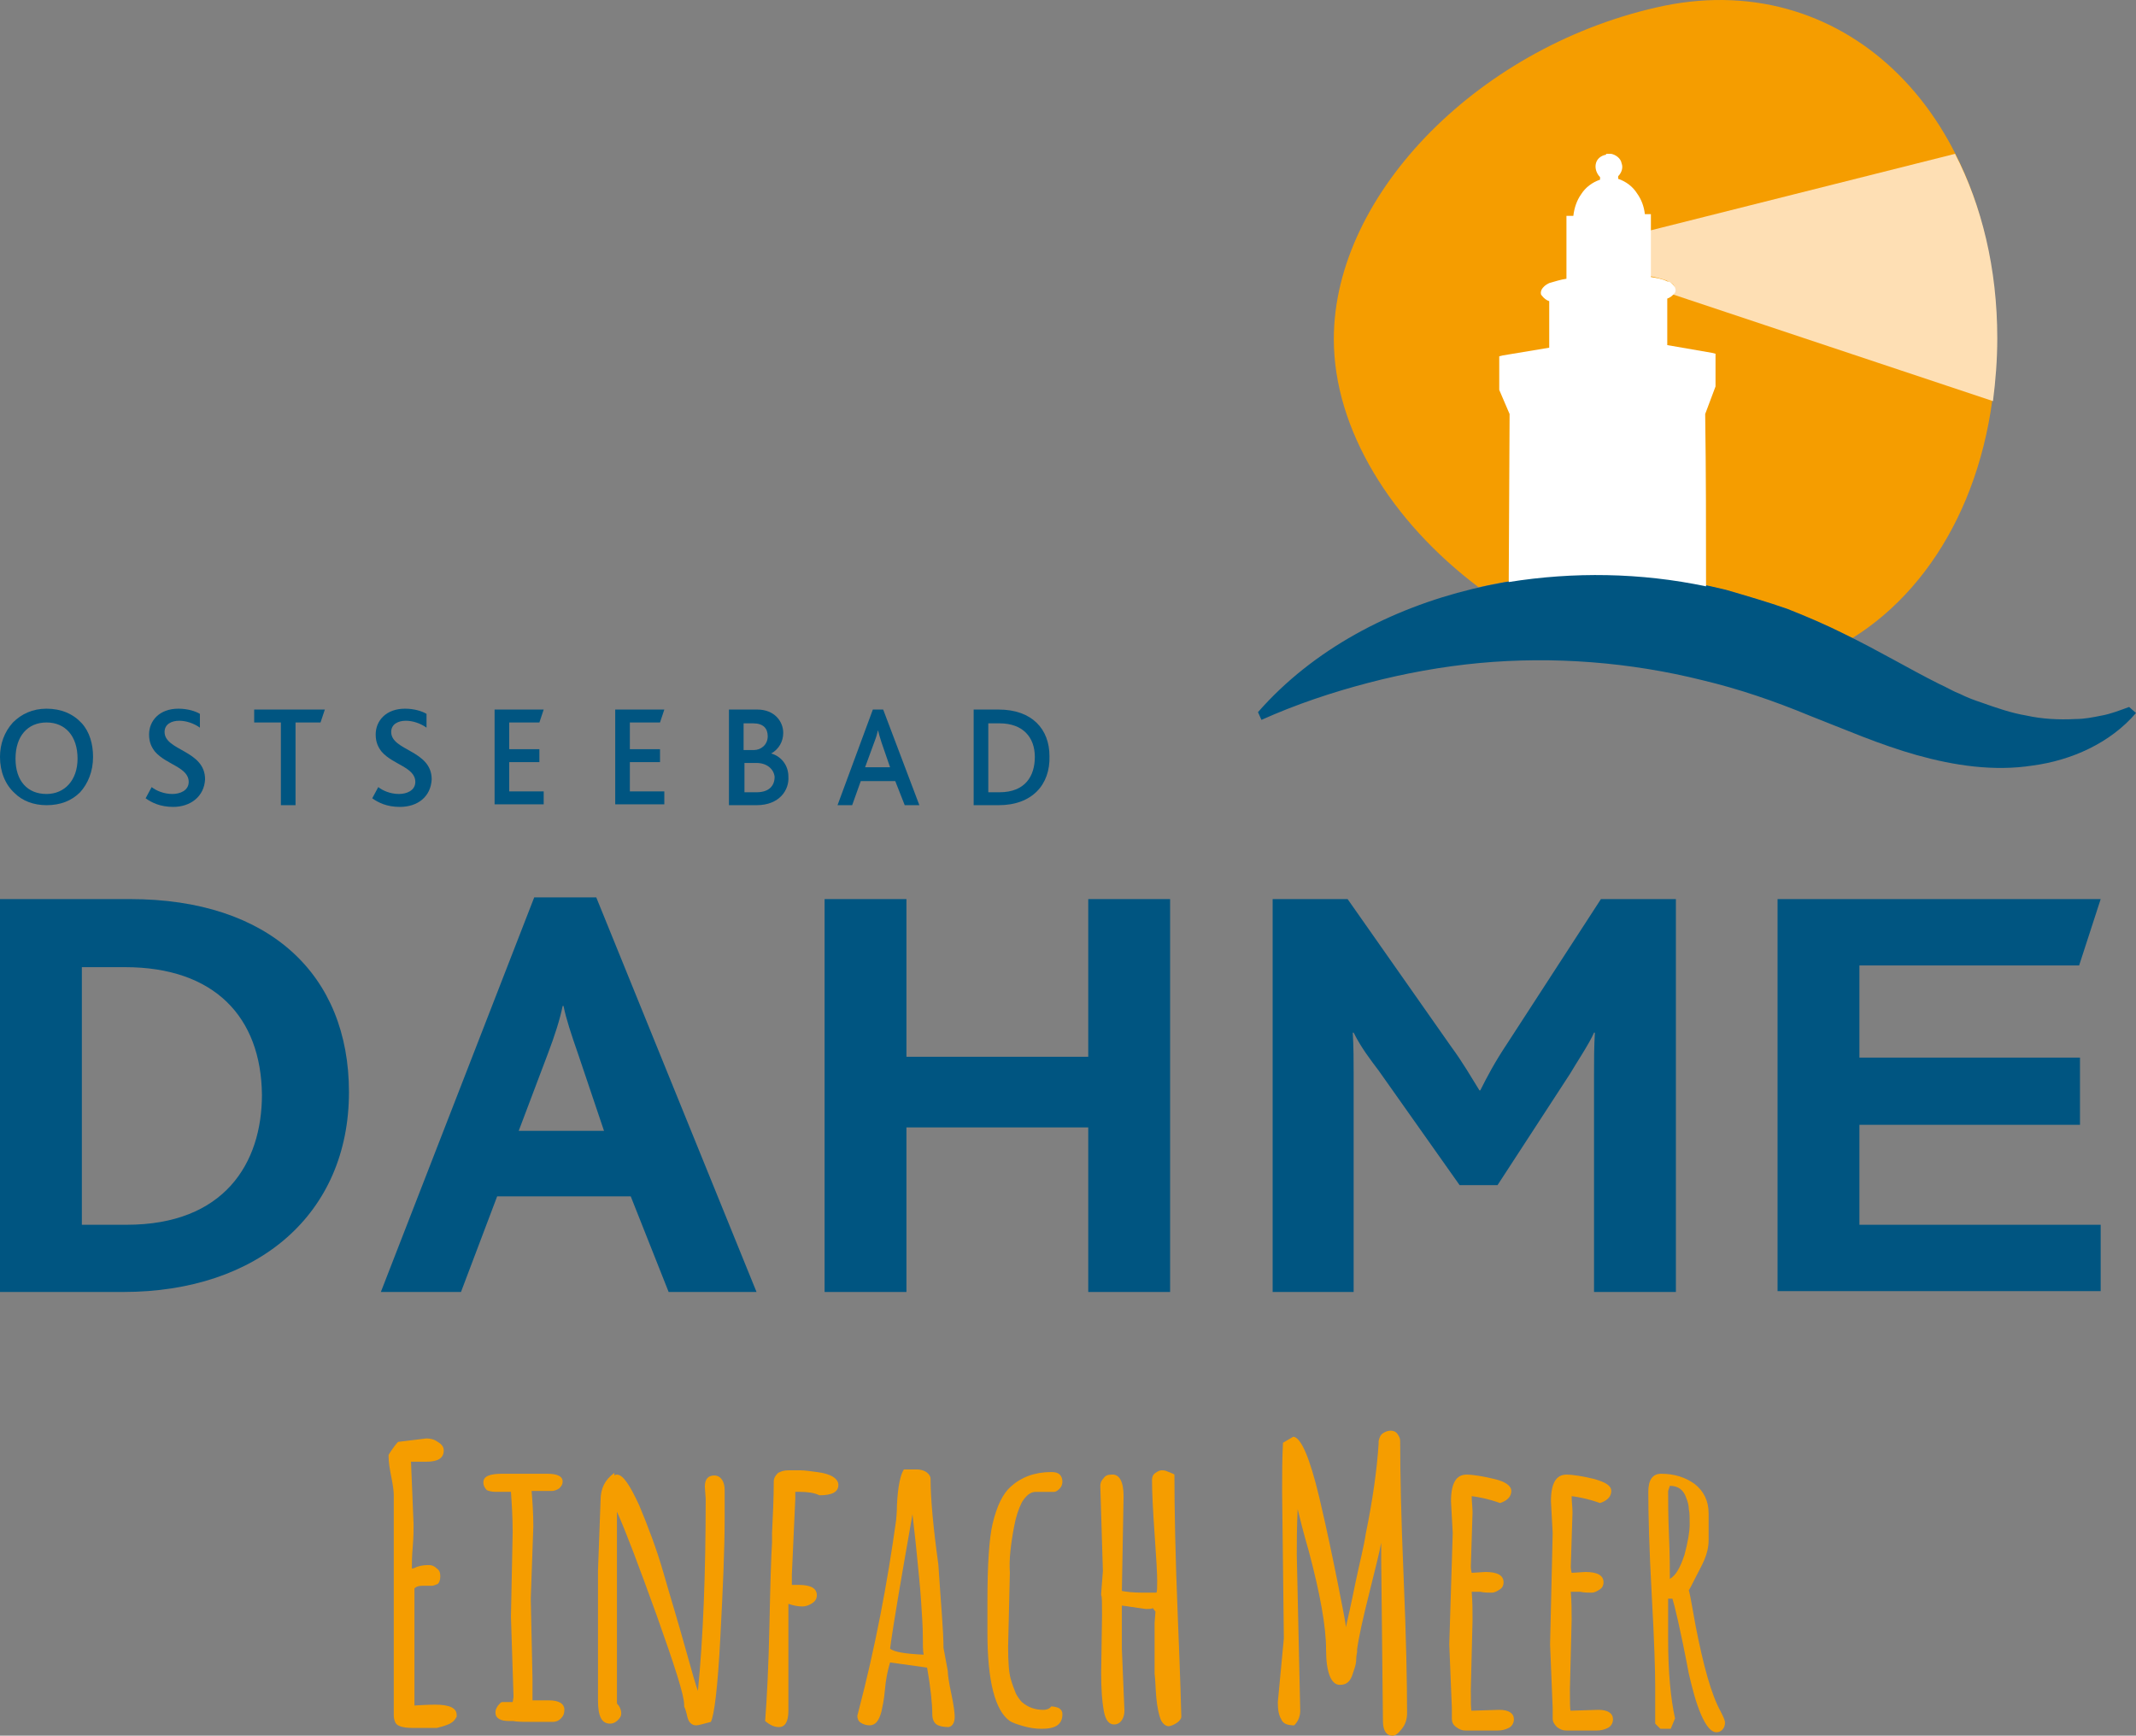
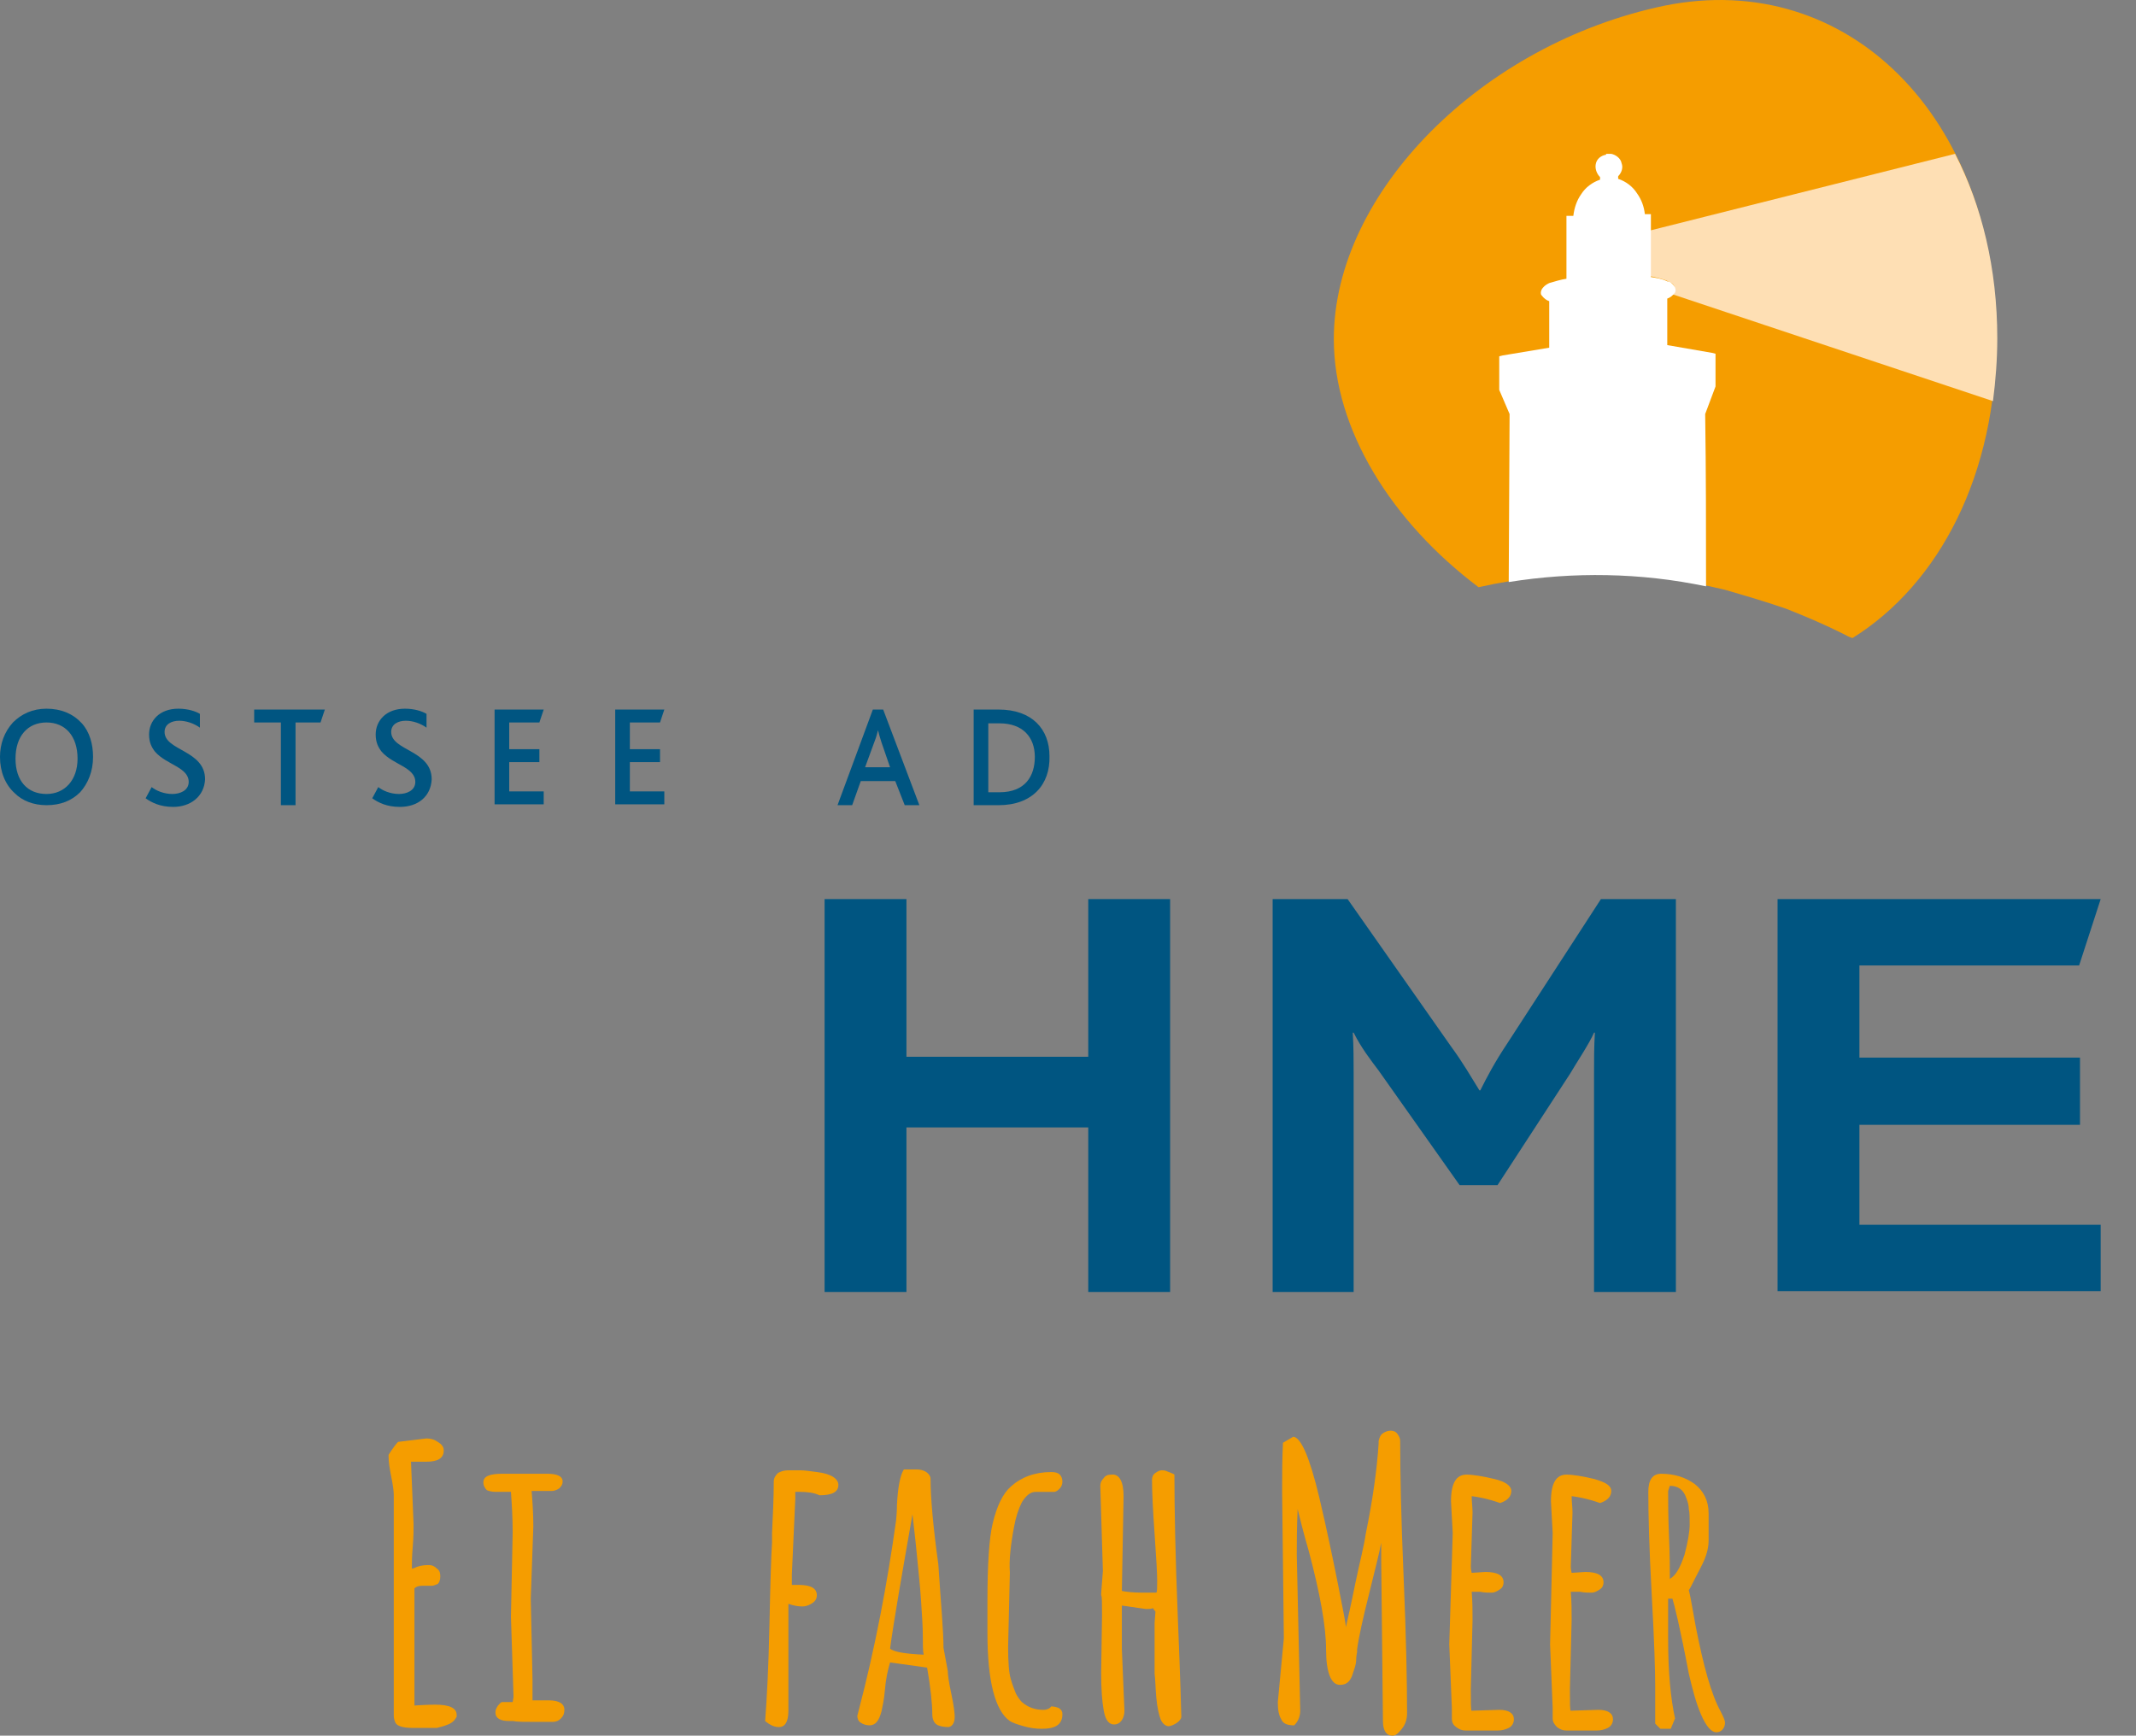
<svg xmlns="http://www.w3.org/2000/svg" version="1.1" id="Ebene_1" x="0px" y="0px" width="520.528px" height="423.007px" viewBox="29.816 212.428 520.528 423.007" enable-background="new 29.816 212.428 520.528 423.007" xml:space="preserve">
  <rect x="29.816" y="212.428" width="520.528" height="423.007" fill="#808080" stroke="none" />
  <path fill="#F59D00" d="M390.134,355.538c19.528-4.409,40.315-4.199,60.053,0.63c5.04,1.47,10.079,2.939,14.908,4.619  c4.83,1.89,9.659,3.99,13.858,6.089c0.84,0.42,1.471,0.84,2.311,1.05c21.207-13.229,35.065-39.895,35.065-73.071  c0-53.754-36.115-90.08-80.841-81.05c-44.515,9.239-80.63,45.564-80.63,81.26C354.858,317.112,368.927,339.58,390.134,355.538z" />
  <g>
    <g>
      <path fill="#005581" d="M32.967,388.504c2.1-2.1,4.829-3.359,8.188-3.359c3.569,0,6.51,1.26,8.609,3.569    c1.89,2.1,2.729,5.04,2.729,8.189c0,3.57-1.26,6.509-3.149,8.609c-2.1,2.1-4.83,3.15-8.189,3.15c-3.149,0-5.879-1.05-7.769-2.94    c-2.311-2.1-3.57-5.249-3.57-8.819C29.816,393.753,30.866,390.813,32.967,388.504z M41.155,388.504    c-4.619,0-7.559,3.359-7.559,8.819s2.939,8.609,7.559,8.609c4.409,0,7.56-3.359,7.56-8.609    C48.715,391.863,45.774,388.504,41.155,388.504z" />
      <path fill="#005581" d="M72.021,409.082c-3.149,0-5.249-1.05-6.719-2.1l1.47-2.73c1.05,0.84,2.939,1.68,5.039,1.68    c1.89,0,3.99-0.84,3.99-2.939c0-3.569-5.46-4.199-8.189-7.349c-0.84-1.05-1.47-2.31-1.47-4.2c0-3.359,2.52-6.299,7.139-6.299    c2.311,0,4.2,0.63,5.25,1.26v3.359c-1.47-1.05-3.36-1.68-5.04-1.68c-1.89,0-3.569,0.84-3.569,2.729    c0,4.62,9.869,4.41,9.869,11.549C79.581,406.562,76.221,409.082,72.021,409.082z" />
      <path fill="#005581" d="M107.927,388.504h-6.09v20.158h-3.569v-20.158H91.76v-3.149h17.218L107.927,388.504z" />
      <path fill="#005581" d="M127.245,409.082c-3.149,0-5.249-1.05-6.719-2.1l1.47-2.73c1.05,0.84,2.939,1.68,5.039,1.68    c1.89,0,3.989-0.84,3.989-2.939c0-3.569-5.459-4.199-8.188-7.349c-0.84-1.05-1.47-2.31-1.47-4.2c0-3.359,2.52-6.299,7.139-6.299    c2.31,0,4.2,0.63,5.25,1.26v3.359c-1.471-1.05-3.36-1.68-5.04-1.68c-1.89,0-3.569,0.84-3.569,2.729    c0,4.62,9.869,4.41,9.869,11.549C134.804,406.562,131.654,409.082,127.245,409.082z" />
      <path fill="#005581" d="M150.343,408.662v-23.307h11.969l-1.051,3.149h-7.349v6.509h7.349v3.149h-7.349v7.139h8.399v3.15h-11.969    V408.662z" />
-       <path fill="#005581" d="M179.739,408.662v-23.307h11.969l-1.05,3.149h-7.35v6.509h7.35v3.149h-7.35v7.139h8.399v3.15h-11.969    V408.662z" />
-       <path fill="#005581" d="M214.175,408.662h-6.719v-23.307h6.929c4.2,0,6.3,2.939,6.3,5.669c0,2.1-1.05,3.99-2.94,5.04l0,0    c2.311,0.63,4.2,2.729,4.2,5.669C222.154,404.882,219.844,408.662,214.175,408.662z M211.025,388.714v6.509h2.52    c1.68,0,3.359-1.26,3.359-3.36c0-1.89-1.05-3.149-3.569-3.149H211.025z M214.175,398.373h-2.939v7.139h2.939    c2.939,0,4.409-1.47,4.409-3.779C218.374,399.843,216.694,398.373,214.175,398.373z" />
+       <path fill="#005581" d="M179.739,408.662v-23.307h11.969l-1.05,3.149h-7.35v6.509h7.35v3.149h-7.35v7.139h8.399v3.15h-11.969    z" />
      <path fill="#005581" d="M250.291,408.662l-2.31-5.879h-8.399l-2.1,5.879h-3.569l8.608-23.307h2.52l8.819,23.307H250.291z     M244.621,393.333c-0.42-1.26-0.63-2.1-0.84-2.94l0,0c-0.21,0.84-0.42,1.68-0.84,2.73l-2.31,6.299h6.089L244.621,393.333z" />
      <path fill="#005581" d="M273.177,408.662h-6.089v-23.307h6.089c8.189,0,12.389,4.829,12.389,11.338    C285.776,403.622,281.367,408.662,273.177,408.662z M273.387,388.714h-2.729v16.798h2.729c6.3,0,8.609-3.989,8.609-8.609    C281.997,392.073,279.057,388.714,273.387,388.714z" />
    </g>
  </g>
  <g>
-     <path fill="#005581" d="M59.843,527.298H29.816v-95.75h31.707c34.016,0,53.333,18.479,53.333,47.035   C114.856,508.189,92.809,527.298,59.843,527.298z M60.262,448.136H49.764v62.783h10.918c23.728,0,32.967-14.908,32.967-31.707   C93.439,460.316,82.1,448.136,60.262,448.136z" />
-     <path fill="#005581" d="M192.758,527.298l-9.239-23.309h-32.546l-8.819,23.309h-19.527l37.375-96.17h15.118l39.056,96.17H192.758z    M170.71,469.345c-1.68-4.83-2.939-8.609-3.569-11.76h-0.21c-0.63,3.15-1.89,7.139-3.569,11.549l-7.14,18.898h20.788   L170.71,469.345z" />
    <path fill="#005581" d="M295.015,527.298v-40.105h-44.305v40.105h-19.948v-95.75h19.948v38.426h44.305v-38.426h19.947v95.75   H295.015z" />
    <path fill="#005581" d="M418.27,527.298v-52.914c0-3.57,0-6.93,0.21-10.289h-0.21c-1.05,2.52-4.409,7.559-5.879,10.078   l-17.638,27.088h-9.239l-19.737-27.928c-1.891-2.52-4.2-5.459-6.09-9.238h-0.21c0.21,3.57,0.21,6.93,0.21,9.658v53.545H339.95   v-95.75h18.268l25.197,35.906c2.939,3.99,4.829,7.35,6.929,10.709h0.21c1.68-3.359,3.57-6.93,6.51-11.338l22.887-35.277h18.269   v95.75H418.27L418.27,527.298z" />
    <path fill="#005581" d="M462.995,527.298v-95.75h78.741l-5.25,16.168h-53.543v22.469h53.753v16.377h-53.753v24.357h58.793v16.168   h-78.741V527.298z" />
  </g>
-   <path fill="#005581" d="M336.38,385.984c13.438-15.328,32.337-25.197,52.284-30.027c19.947-4.829,41.365-4.829,61.732,0.21  c5.04,1.47,10.079,2.94,14.908,4.62c4.83,1.89,9.659,3.99,13.858,6.089c8.609,4.2,15.959,8.609,23.098,12.179  c1.89,0.84,3.569,1.89,5.249,2.52c1.681,0.84,3.36,1.47,5.25,2.1c3.569,1.26,7.139,2.52,10.918,3.15  c3.78,0.84,7.77,1.05,11.969,0.84c2.1,0,4.2-0.42,6.3-0.84c2.31-0.42,4.409-1.26,6.719-2.1l1.68,1.47  c-6.299,7.349-15.748,11.548-25.196,12.808c-9.449,1.47-19.108,0-28.137-2.52c-9.029-2.52-17.639-6.299-26.247-9.659  c-8.609-3.57-17.218-6.509-26.037-8.609c-17.638-4.41-36.326-5.879-54.384-4.2c-9.028,0.84-18.268,2.52-27.087,4.83  c-8.818,2.31-17.638,5.249-26.036,9.029L336.38,385.984z" />
  <path fill="#FEDFB4" d="M506.25,249.92l-74.331,18.688v11.129c1.26,0.21,2.729,0.63,3.989,1.05c0.42,0.21,0.84,0.42,1.261,0.63  c0.42,0.21,1.05,1.05,0.63,2.1c-0.21,0.21-0.42,0.42-0.42,0.63l78.11,26.037c0.63-4.83,1.05-10.079,1.05-15.328  C516.539,277.847,512.76,262.519,506.25,249.92z" />
  <path fill="#FFFFFF" d="M397.693,313.333l-0.21,40.945c15.748-2.52,32.126-2.31,48.084,1.05c0-14.068,0-27.926-0.21-41.995  l2.52-6.719v-7.139v-0.84l-0.84-0.21l-10.919-1.89v-11.338c0.63-0.21,1.261-0.63,1.89-1.47c0.421-0.84-0.21-1.68-0.63-2.1  s-0.84-0.63-1.26-0.63c-1.26-0.63-2.729-0.84-3.989-1.05v-14.488v-0.84h-0.84h-0.63c-0.21-1.89-0.84-3.57-1.89-5.04  c-1.05-1.68-2.729-2.939-4.619-3.569v-0.63c0.84-0.84,1.26-2.1,0.84-3.149c-0.21-1.26-1.471-2.1-2.521-2.31l0,0h-0.42h-0.84v0.21  c-1.26,0.21-2.31,1.05-2.52,2.31c-0.21,1.05,0.21,2.31,1.05,3.149v0.63c-1.89,0.63-3.569,1.89-4.619,3.569  c-1.05,1.47-1.68,3.359-1.89,5.25h-0.84h-0.84v0.84v14.488c-1.47,0.21-2.729,0.63-4.2,1.05c-0.42,0.21-0.84,0.42-1.26,0.84  c-0.21,0.21-0.42,0.42-0.63,0.84s-0.21,1.05,0,1.26c0.63,0.84,1.26,1.26,1.89,1.47v11.338l-11.338,1.89l-0.84,0.21v0.84v6.929v0.21  v0.21L397.693,313.333z" />
  <g>
    <path fill="#F59D00" d="M135.014,598.9h-2.31c-0.841,0-1.471,0.209-1.891,0.629v28.557c3.15-0.209,4.83-0.209,5.04-0.209   c3.569,0,5.249,0.84,5.249,2.52v0.42c-0.42,0.84-1.05,1.469-2.1,1.889s-1.89,0.631-2.729,0.84c-0.84,0-1.89,0-2.939,0h-2.94   c-2.31,0-3.779-0.42-4.199-1.26c-0.21-0.42-0.42-1.049-0.42-1.68v-53.754c0-1.049-0.21-2.52-0.63-4.619s-0.63-3.568-0.63-4.83   v-0.42c1.05-1.68,1.89-2.729,2.31-3.148l6.93-0.84c0.84,0,1.89,0.209,2.729,0.84c1.05,0.629,1.47,1.26,1.47,2.1   c0,1.889-1.47,2.73-4.199,2.73h-2.73c-0.42,0-0.84,0-1.05,0l0.63,15.328c0,1.26,0,2.939-0.21,5.459   c-0.21,2.309-0.21,3.988-0.21,5.248c0.42,0,0.84-0.209,1.26-0.42c1.26-0.42,2.311-0.42,2.94-0.42s1.26,0.211,1.89,0.84   c0.63,0.42,0.84,1.051,0.84,1.891s-0.21,1.471-0.63,1.891C136.274,598.48,135.644,598.9,135.014,598.9z" />
    <path fill="#F59D00" d="M159.161,602.048l0.42,19.527v2.73v2.52h1.26h2.73c2.52,0,3.779,0.84,3.779,2.311   c0,0.84-0.21,1.469-0.84,2.1c-0.63,0.629-1.26,0.84-2.1,0.84h-3.99c-2.729,0-4.619,0-5.459-0.211c-0.42,0-0.84,0-1.05,0   c-2.1,0-3.359-0.629-3.359-2.1c0-0.629,0.21-1.049,0.63-1.68c0.42-0.42,0.63-0.84,1.05-0.84h2.52l0.21-1.26l-0.63-19.527   l0.42-20.578c0-3.568-0.21-6.93-0.42-9.869h-1.68h-2.1c-0.84,0-1.68-0.209-2.1-0.42c-0.42-0.42-0.84-1.049-0.84-1.889   c0-1.471,1.47-2.1,4.619-2.1h10.919c2.52,0,3.779,0.629,3.779,1.889c0,0.631-0.21,1.051-0.84,1.68   c-0.63,0.42-1.26,0.631-1.89,0.631h-4.83c0.21,2.52,0.42,5.459,0.42,8.609L159.161,602.048z" />
-     <path fill="#F59D00" d="M175.539,595.33l0.631-17.219c0-2.939,1.05-5.039,3.359-6.719v0.631c0.21-0.211,0.42-0.211,0.63-0.211   c1.47,0,3.149,2.52,5.459,7.559c2.1,5.041,4.199,10.5,5.88,16.379c1.68,5.879,3.569,11.969,5.249,18.059   c1.68,6.088,2.729,9.658,3.149,10.709c1.26-12.809,1.89-28.557,1.89-46.826l-0.21-2.939c0-1.889,0.84-2.729,2.31-2.729   c0.841,0,1.471,0.42,1.891,1.049c0.42,0.631,0.63,1.471,0.63,2.52v6.93c0,7.35-0.42,17.008-1.05,28.977   c-0.63,12.178-1.471,18.898-2.311,20.578c-1.68,0.42-2.939,0.84-3.569,0.84s-1.05-0.211-1.47-0.631s-0.63-1.049-0.84-2.1   c-0.21-0.84-0.42-1.469-0.63-1.889v-0.42c0-2.311-2.31-9.449-6.719-21.838c-4.41-12.18-7.56-20.578-9.659-25.197v46.615   c0,0.209,0.21,0.42,0.42,0.629c0.42,0.631,0.63,1.26,0.63,1.891c0,0.629-0.21,1.049-0.84,1.68c-0.63,0.629-1.26,0.84-1.89,0.84   c-2.1,0-2.939-1.891-2.939-5.67L175.539,595.33z" />
    <path fill="#F59D00" d="M223.624,577.691l-0.84,18.479v2.52h1.68c2.939,0,4.409,0.84,4.409,2.52c0,0.84-0.42,1.471-1.05,1.891   s-1.47,0.84-2.52,0.84s-2.1-0.211-3.359-0.631v26.037c0,2.73-0.84,3.99-2.31,3.99c-1.05,0-2.101-0.42-3.36-1.471   c0.42-5.459,0.84-13.229,1.05-23.518c0.21-10.078,0.42-16.797,0.63-19.947v-2.309c0.21-4.41,0.42-8.609,0.42-12.6   c0-0.84,0.421-1.469,1.051-2.1c0.84-0.42,1.47-0.629,2.52-0.629c0.84,0,1.89,0,2.939,0s2.31,0.209,3.989,0.42   c3.569,0.42,5.25,1.68,5.25,3.148c0,1.68-1.471,2.52-4.62,2.52c-1.26-0.629-2.939-0.84-4.829-0.84h-1.05V577.691L223.624,577.691z" />
    <path fill="#F59D00" d="M259.739,614.017l1.05,5.67c0,0.84,0.21,2.52,0.84,5.459c0.631,2.939,0.841,4.83,0.841,5.67l0,0   c0,1.26-0.42,2.309-1.471,2.52c-1.26,0-2.31-0.211-2.939-0.631s-1.05-1.26-1.05-2.52c0-2.52-0.42-6.51-1.26-11.338l-9.029-1.26   c-0.63,2.1-1.05,4.199-1.26,6.719s-0.63,4.199-0.84,5.25c-0.63,2.309-1.47,3.359-2.939,3.359c-0.63,0-1.47-0.211-2.1-0.631   s-0.84-1.049-0.84-1.68l0.21-0.84c4.199-15.957,7.139-31.705,9.239-46.824c0-0.42,0.21-1.68,0.21-3.779   c0.21-4.41,0.84-7.35,1.68-8.609h3.149c0.84,0,1.68,0.211,2.31,0.631s1.05,1.049,1.05,1.68c0,4.619,0.63,11.758,1.89,20.787   C259.109,603.308,259.739,609.818,259.739,614.017z M254.91,615.697c-0.21-0.84-0.21-2.52-0.21-4.619   c0-2.311-0.21-5.039-0.42-8.398s-0.63-7.141-1.05-11.549c-0.42-4.41-0.84-7.559-1.05-9.66c-2.729,15.539-4.619,26.457-5.46,32.758   C247.771,615.068,250.501,615.488,254.91,615.697z" />
    <path fill="#F59D00" d="M270.448,610.447v-5.459v-2.309c0-9.029,0.42-15.328,1.26-18.898c1.05-4.41,2.52-7.35,4.41-9.029   c2.52-2.309,5.879-3.568,9.868-3.568c1.05,0,1.68,0.209,2.1,0.629s0.63,1.051,0.63,1.68c0,0.631-0.21,1.26-0.63,1.68   s-0.84,0.84-1.47,0.84h-4.409c-1.26,0-2.31,0.84-3.359,2.52c-0.84,1.68-1.47,3.57-1.89,5.881c-0.84,4.408-1.261,8.188-1.05,11.127   v0.42l-0.421,17.85c0,3.779,0.211,6.299,0.631,7.768c0.42,1.471,0.84,2.52,1.26,3.57c0.42,0.84,1.05,1.68,1.47,2.1   c1.47,1.26,3.149,1.891,5.249,1.891c0.63,0,1.47-0.211,1.89-0.84c0.63,0,1.47,0.209,1.89,0.42c0.63,0.42,0.84,0.84,0.84,1.469   c0,2.52-1.68,3.57-5.039,3.57c-1.47,0-2.939-0.211-4.409-0.631s-2.729-0.84-3.36-1.26   C272.338,629.345,270.448,622.207,270.448,610.447z" />
    <path fill="#F59D00" d="M303.624,577.062l-0.42,23.098c1.05,0.209,2.729,0.42,5.04,0.42h3.359c0.21-0.211,0.21-1.26,0.21-2.939   s-0.21-5.461-0.63-11.34s-0.63-10.289-0.63-13.229c0-0.629,0.21-1.26,0.84-1.68s1.05-0.629,1.47-0.629s0.84,0,1.26,0.209   c0.42,0.211,0.63,0.211,1.05,0.42c0.42,0.211,0.63,0.211,0.84,0.42c0,7.979,0.21,19.738,0.84,35.066s0.84,23.307,0.84,23.938   c0,0.42-0.42,1.049-1.05,1.469s-1.47,0.84-2.1,0.84s-1.47-0.629-1.89-1.68c-0.42-1.049-0.84-2.939-1.05-5.248   c-0.21-2.311-0.21-4.201-0.42-5.881c0-0.629,0-1.469,0-2.52c0-1.26,0-2.729,0-4.408c0-2.941,0-4.41,0-5.041v-0.42l0.21-2.729   l-0.63-0.84l0,0c-0.42,0.209-1.05,0.209-1.68,0.209l-5.88-0.84v10.5l0.63,15.117c0,0.84-0.21,1.68-0.63,2.311   c-0.42,0.629-1.05,1.049-1.89,1.049c-1.26,0-2.1-1.049-2.52-3.359c-0.42-2.309-0.63-5.25-0.63-9.238l0.21-14.068   c0-2.939,0-4.619-0.21-4.83v-0.42c0.21-3.148,0.42-5.039,0.42-5.459l-0.63-20.787c0-0.631,0.21-1.26,0.84-1.891   c0.42-0.629,1.05-0.84,1.89-0.84C302.574,571.603,303.624,573.492,303.624,577.062z" />
    <path fill="#F59D00" d="M342.679,611.708l-0.42-35.697c0-3.988,0-7.979,0.21-11.969l2.52-1.469c1.89,0.209,3.989,5.039,6.3,14.697   c1.89,7.98,3.359,15.119,4.619,21.418s1.89,9.658,1.89,10.289c0.42-1.891,1.26-5.459,2.31-10.709c1.05-5.039,2.1-9.029,2.52-11.969   c1.68-8.189,2.73-15.537,3.15-22.047v-0.631c0.21-0.84,0.42-1.469,1.05-1.889s1.26-0.631,1.89-0.631s1.26,0.211,1.68,0.84   c0.42,0.631,0.63,1.051,0.63,1.68c0,7.35,0.21,18.479,0.84,33.178c0.63,14.697,0.84,25.826,0.84,33.176   c0,1.469-0.42,2.729-1.26,3.779c-0.84,1.049-1.47,1.68-2.31,1.68c-1.47,0-2.31-1.26-2.31-3.57l-0.421-38.846V588.4   c-0.42,2.311-1.47,6.51-2.939,12.389s-2.52,10.5-2.939,13.648v0.631c0,0.209-0.21,0.84-0.21,1.68s-0.21,1.68-0.42,2.309   c-0.21,0.631-0.42,1.26-0.63,1.891c-0.63,1.469-1.47,2.1-2.939,2.1c-2.1,0-3.359-2.939-3.359-8.609s-1.471-13.648-4.2-23.938   c-1.47-5.039-2.31-8.607-2.729-10.289c-0.21,4.83-0.21,8.609-0.21,11.129l0.84,38.006c0,1.26-0.42,2.52-1.47,3.57   c-1.68,0-2.729-0.42-3.149-1.471c-0.63-1.049-0.84-2.309-0.84-4.199L342.679,611.708z" />
    <path fill="#F59D00" d="M383.835,586.091l-0.42-7.77c0-4.41,1.26-6.51,3.779-6.51c1.68,0,3.989,0.42,6.72,1.051   c2.729,0.629,4.199,1.68,4.199,2.939s-0.84,2.309-2.729,2.939c-2.94-1.051-5.25-1.471-6.93-1.68c0,1.26,0.21,2.729,0.21,3.988   l-0.42,13.229c0,0,0,0.631,0.21,1.471l3.359-0.211c2.94,0,4.41,0.84,4.41,2.521c0,0.629-0.21,1.26-0.84,1.68s-1.26,0.84-2.101,0.84   c-0.84,0-1.68,0-2.729-0.211h-2.1c0.21,2.311,0.21,4.619,0.21,6.93l-0.42,16.797c0,3.361,0,5.25,0.21,5.25l6.72-0.209   c2.31,0,3.569,0.84,3.569,2.309c0,0.84-0.42,1.68-1.26,2.1s-1.68,0.631-2.729,0.631h-7.77c-0.84,0-1.47-0.211-2.31-0.84   c-0.84-0.631-1.05-1.26-1.05-2.1v-2.52l-0.63-15.539L383.835,586.091z" />
    <path fill="#F59D00" d="M408.191,586.091l-0.42-7.77c0-4.41,1.261-6.51,3.78-6.51c1.68,0,3.989,0.42,6.719,1.051   c2.939,0.84,4.199,1.68,4.199,2.939s-0.84,2.309-2.729,2.939c-2.939-1.051-5.249-1.471-6.929-1.68c0,1.26,0.21,2.729,0.21,3.988   l-0.42,13.229c0,0,0,0.631,0.21,1.471l3.359-0.211c2.939,0,4.409,0.84,4.409,2.521c0,0.629-0.21,1.26-0.84,1.68   s-1.26,0.84-2.1,0.84s-1.68,0-2.729-0.211h-2.31c0.21,2.311,0.21,4.619,0.21,6.93l-0.42,16.797c0,3.361,0,5.25,0.21,5.25   l6.719-0.209c2.311,0,3.57,0.84,3.57,2.309c0,0.84-0.42,1.68-1.261,2.1c-0.84,0.42-1.68,0.631-2.729,0.631h-7.349   c-0.84,0-1.47-0.211-2.31-0.84c-0.631-0.631-1.051-1.26-1.051-2.1v-2.52l-0.63-15.539L408.191,586.091z" />
    <path fill="#F59D00" d="M436.328,601.839v10.078c0,8.189,0.631,14.488,1.681,19.318l-1.05,2.52h-2.521l-1.26-1.26   c0-2.73,0-5.879,0-9.24c0-3.359-0.21-10.707-0.84-22.047c-0.63-11.338-0.84-19.738-0.84-25.197c0-2.939,1.05-4.408,3.149-4.408   c3.15,0,5.88,0.84,8.189,2.52c2.1,1.68,3.359,3.988,3.359,7.139v6.51c0,1.68-0.42,3.359-1.05,4.828   c-0.63,1.471-1.47,2.939-2.31,4.621c-0.84,1.68-1.26,2.52-1.47,2.729c0.42,1.471,0.84,4.41,1.68,8.818   c1.89,9.66,3.779,16.588,6.089,20.789c0.63,1.26,1.05,2.1,1.05,2.729c0,0.631-0.21,1.26-0.63,1.68s-0.84,0.631-1.47,0.631   c-1.26,0-2.52-1.471-3.779-4.41s-2.1-6.299-2.939-9.869c-2.1-11.129-3.569-17.008-3.989-18.268h-1.051V601.839z M436.748,574.542   l-0.42,1.26c0,2.52,0,6.088,0.21,10.918s0.21,8.189,0.21,10.5c1.471-0.84,2.521-2.73,3.57-5.881c0.84-3.148,1.26-5.668,1.26-7.348   s0-2.941-0.21-3.781c0-0.84-0.21-1.68-0.63-2.729C440.108,575.591,438.848,574.542,436.748,574.542z" />
  </g>
</svg>